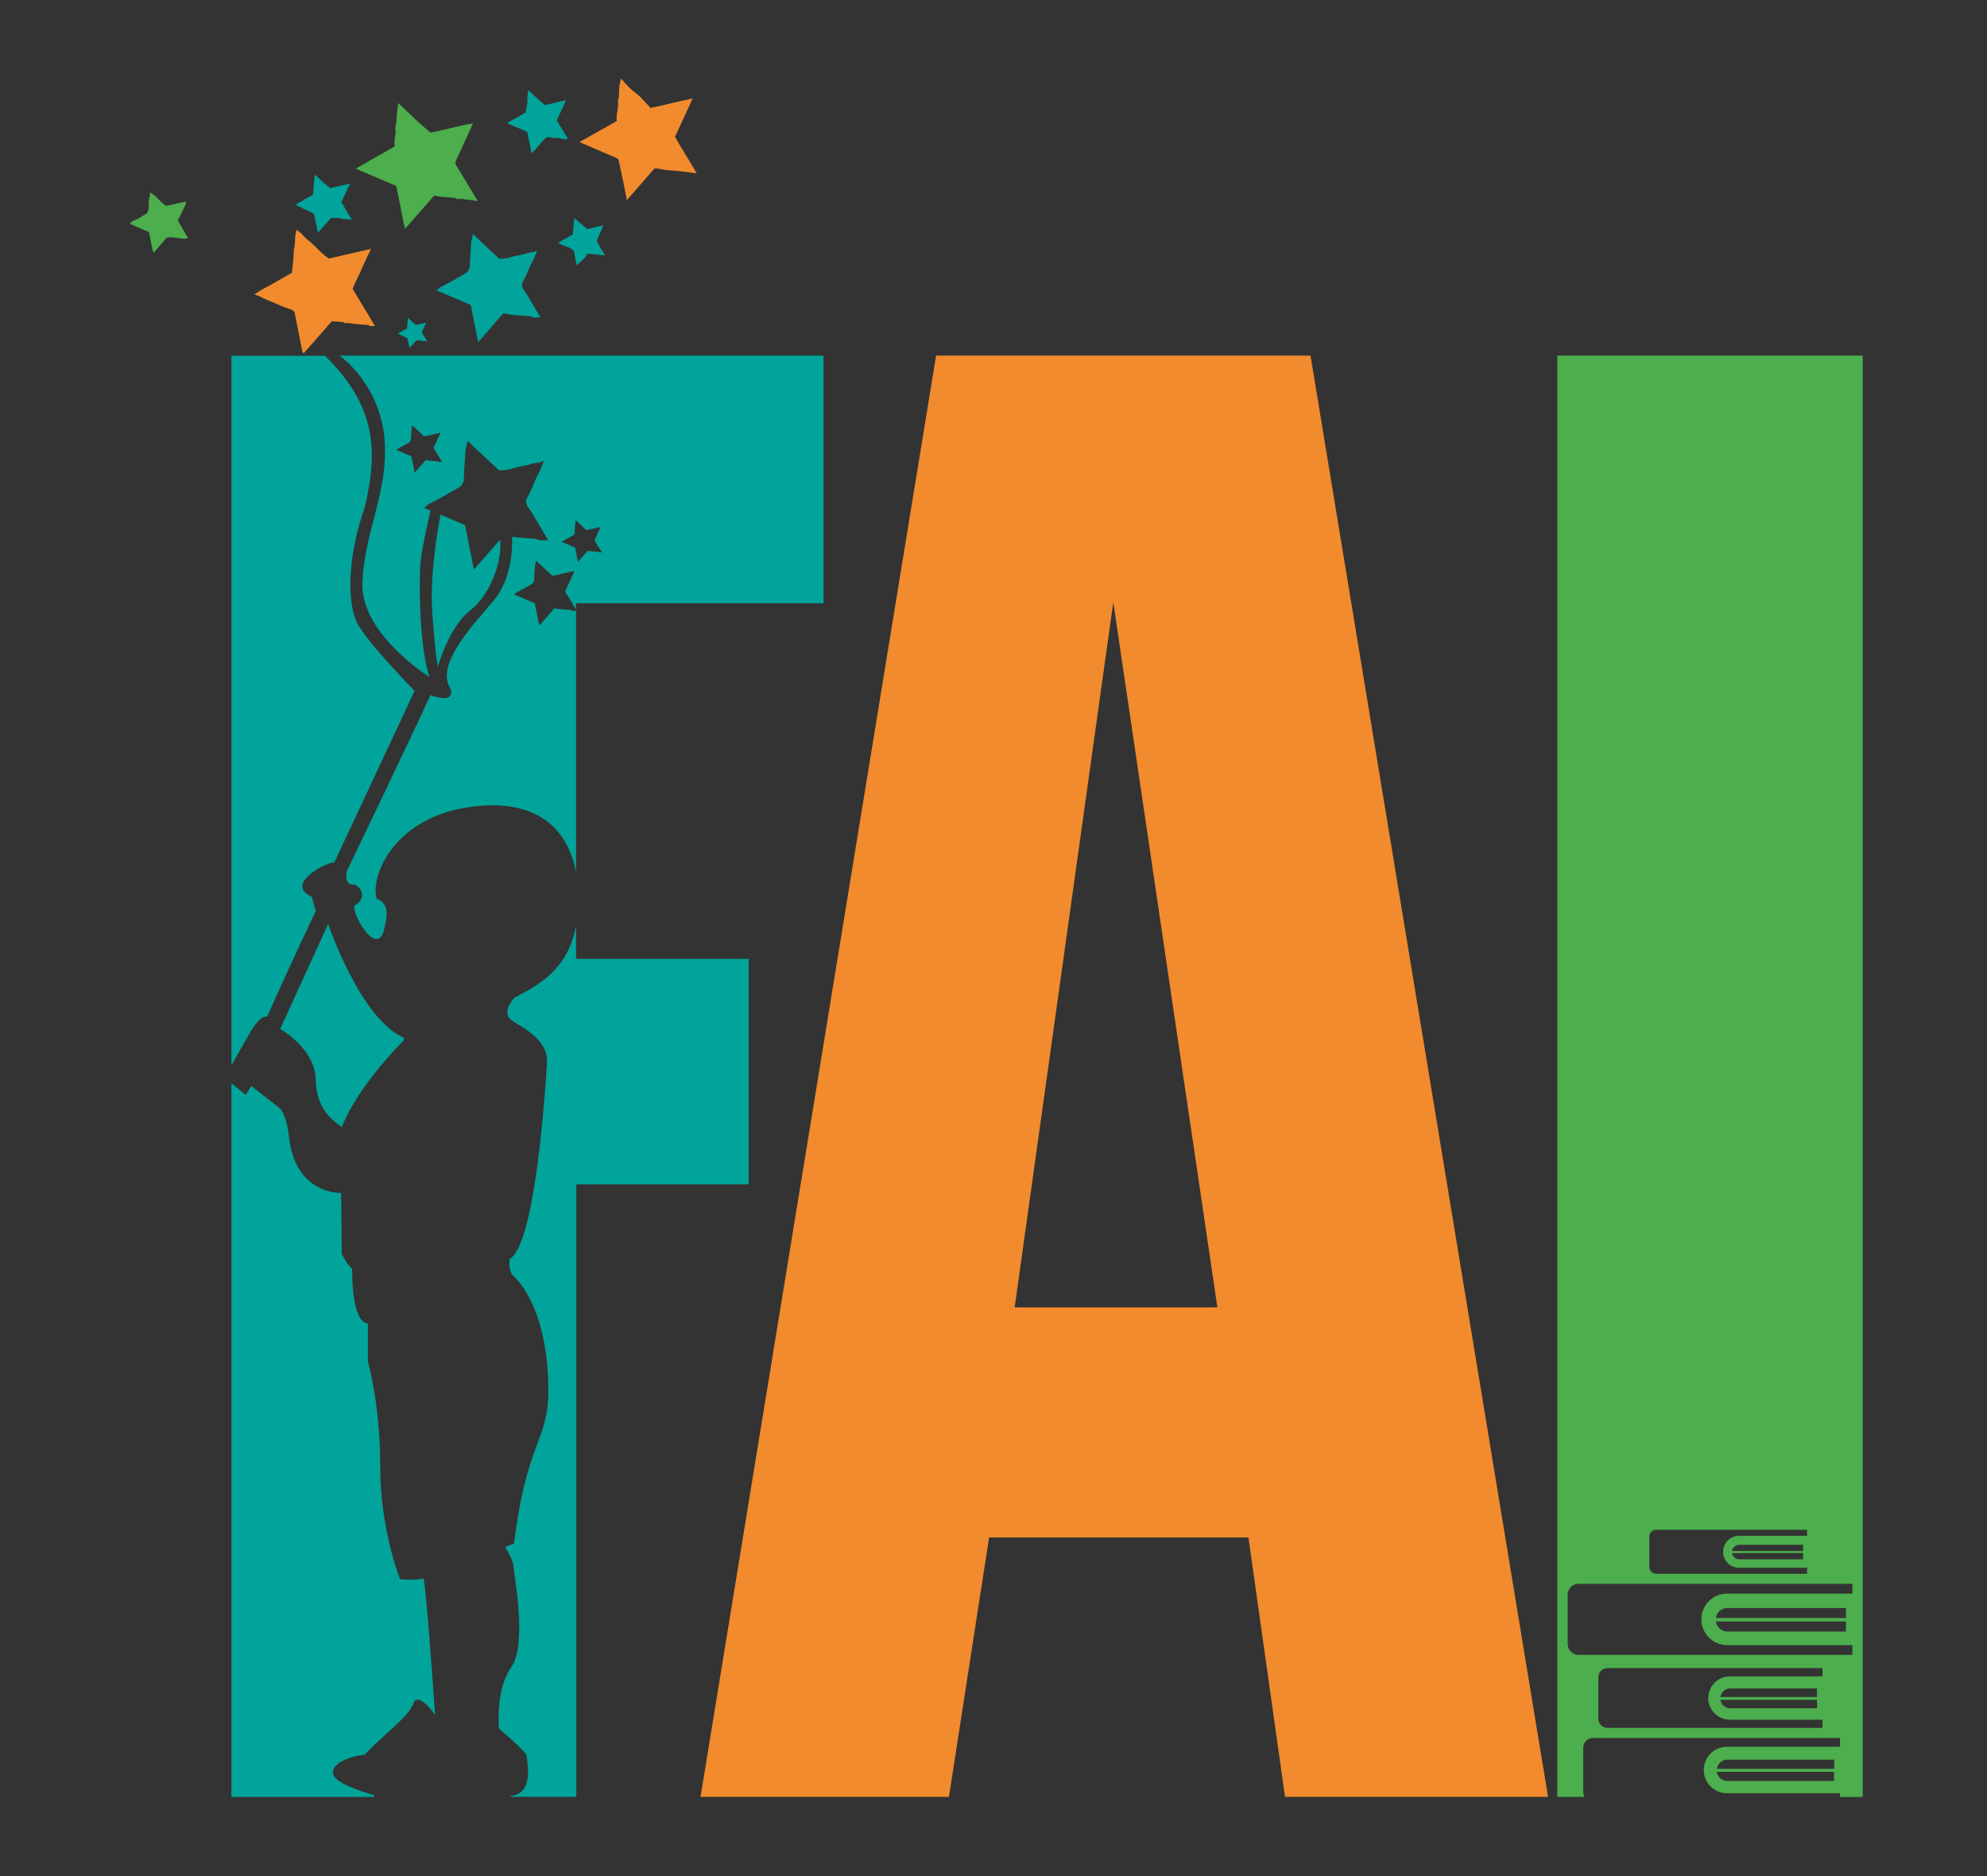
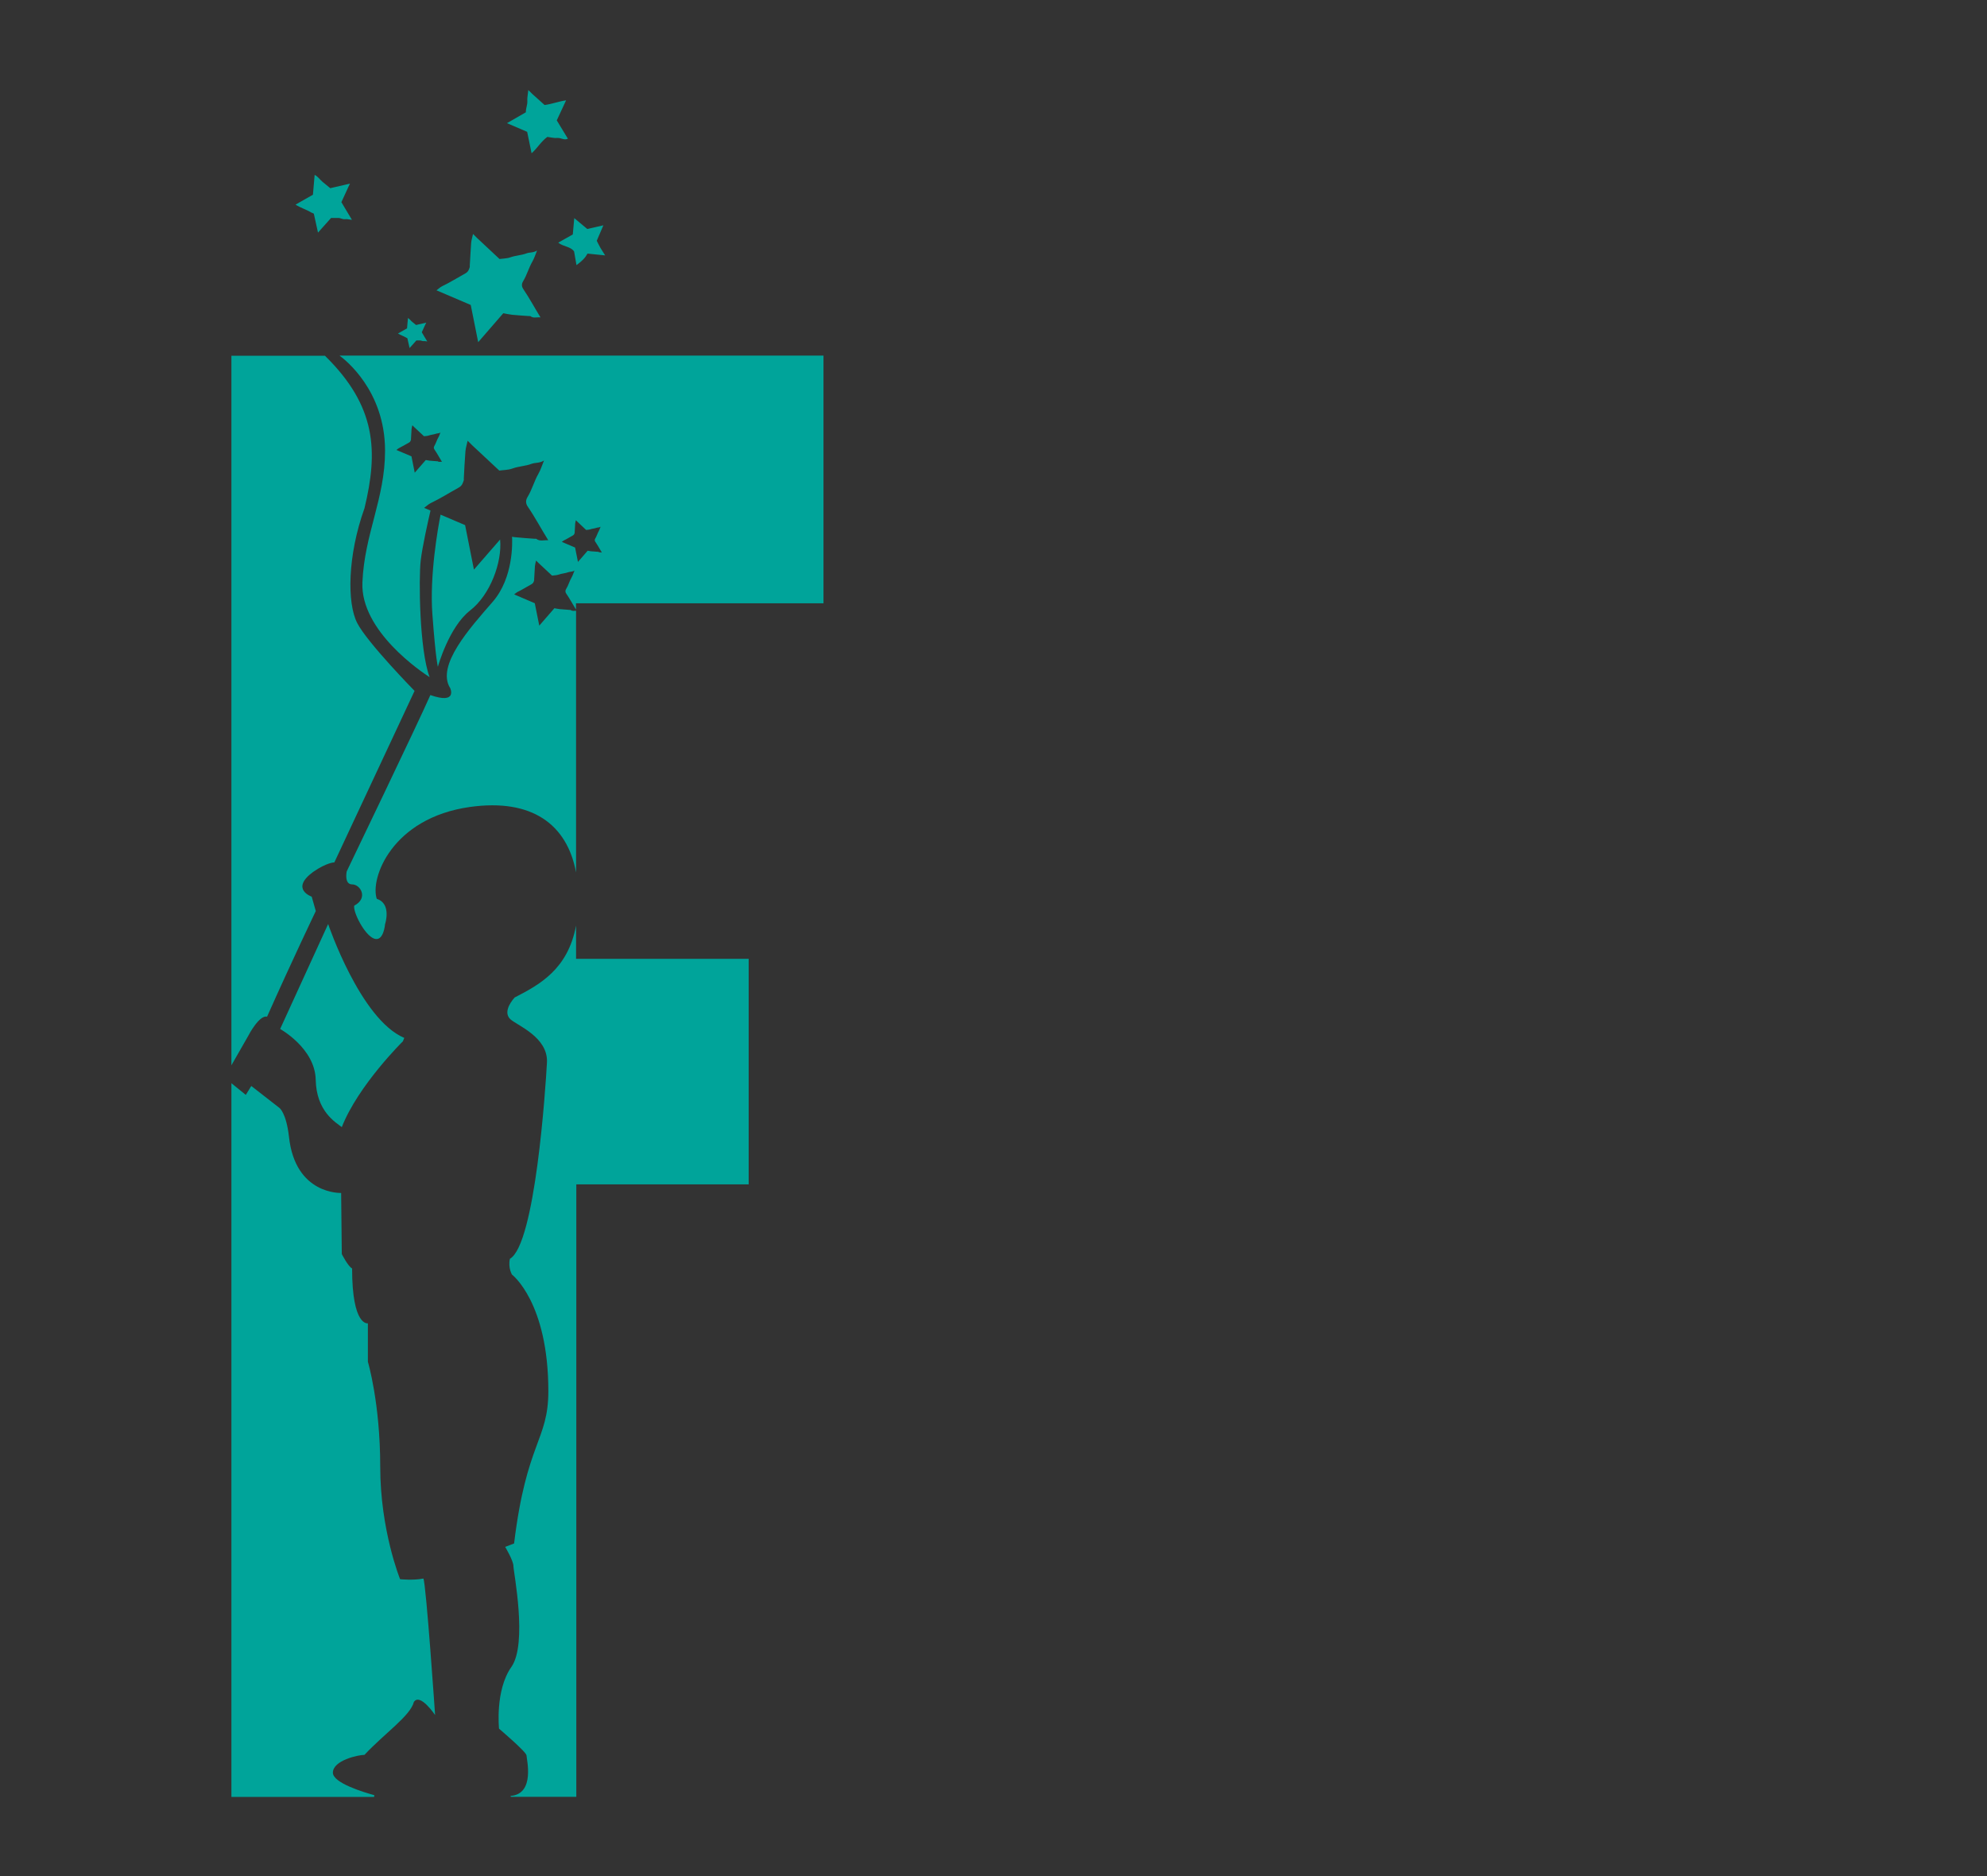
<svg xmlns="http://www.w3.org/2000/svg" version="1.1" id="Capa_1" x="0px" y="0px" viewBox="0 0 243 229.39" style="enable-background:new 0 0 243 229.39;" xml:space="preserve">
  <rect x="0" y="0" width="243" height="229.39" fill="#333333" stroke="none" />
  <style type="text/css">
	.st0{fill:#FFFFFF;}
	.st1{fill:#F18B2D;}
	.st2{fill:#4CAE4D;}
	.st3{fill:#00A49A;}
</style>
  <g>
    <path class="st0" d="M60.94,81.6c-0.09,0.21-0.14,0.37-0.22,0.52c-0.17,0.3-0.26,0.63-0.43,0.92c-0.09,0.15-0.06,0.28,0.01,0.38   c0.29,0.42,0.52,0.87,0.81,1.32c-0.17-0.02-0.33,0.06-0.47-0.06c-0.01-0.01-0.04,0-0.06,0c-0.27-0.02-0.54-0.04-0.8-0.06   c-0.14-0.01-0.29-0.05-0.41-0.07c-0.4,0.47-0.79,0.91-1.18,1.36c-0.12-0.59-0.23-1.16-0.35-1.76c-0.52-0.22-1.05-0.45-1.61-0.69   c0.1-0.07,0.18-0.15,0.27-0.19c0.38-0.18,0.73-0.41,1.1-0.61c0.13-0.07,0.16-0.18,0.2-0.29c0.01-0.02,0-0.04,0-0.06   c0.02-0.36,0.04-0.72,0.06-1.08c0.01-0.13,0.05-0.26,0.09-0.42c0.06,0.06,0.12,0.12,0.18,0.18c0.35,0.32,0.69,0.65,1.07,1   c0.15-0.02,0.35-0.02,0.52-0.08c0.25-0.09,0.51-0.09,0.75-0.18C60.6,81.68,60.76,81.72,60.94,81.6z" />
-     <path class="st1" d="M84.71,12.04c-1.77,0.36-3.42,0.8-5.15,1.16c-0.17-0.18-0.34-0.39-0.54-0.59c-0.39-0.4-0.74-0.84-1.19-1.17   c-0.69-0.5-1.26-1.11-1.8-1.75h-0.15c0.03,0.3-0.11,0.57-0.14,0.85c-0.06,0.58,0.04,1.18-0.17,1.75c0.12,0.85-0.25,1.66-0.14,2.51   c-1.53,0.86-3.03,1.7-4.57,2.57c1.5,0.65,2.98,1.28,4.6,1.98c0.01,0.01,0.13,0.13,0.18,0.18c0.19,0.88,0.37,1.67,0.53,2.46   c0.16,0.79,0.32,1.58,0.49,2.48c1.17-1.34,2.28-2.61,3.39-3.88c0.35,0.01,0.67,0.05,1.01,0.13c0.46,0.11,0.97,0.1,1.45,0.15   c0.86,0.09,1.72,0.19,2.69,0.32c-0.89-1.55-1.82-2.99-2.65-4.46C83.27,15.19,83.96,13.67,84.71,12.04z M43.53,34.39   c0.36-0.72,0.68-1.45,1.01-2.19c0.25-0.57,0.53-1.12,0.84-1.77c-1.78,0.41-3.49,0.8-5.18,1.19c-0.31-0.25-0.64-0.49-0.93-0.77   c-0.55-0.52-1.07-1.08-1.67-1.55c-0.29-0.23-0.53-0.53-0.8-0.79c-0.16-0.15-0.34-0.27-0.53-0.41c-0.06,0.27-0.14,0.5-0.16,0.74   c-0.04,0.46,0,0.91-0.11,1.38c-0.1,0.42-0.07,0.87-0.11,1.31c-0.05,0.59-0.14,1.18-0.17,1.81c-0.76,0.43-1.53,0.86-2.29,1.31   c-0.77,0.44-1.59,0.81-2.32,1.36c0.2,0.07,0.37,0.1,0.51,0.17c0.66,0.35,1.37,0.62,2.05,0.91c0.55,0.23,1.1,0.5,1.68,0.67   c0.28,0.09,0.68,0.18,0.72,0.65c0.3,1.52,0.61,3.07,0.92,4.64c0.03,0.03,0.07,0.07,0.15,0.15c1.14-1.3,2.28-2.6,3.44-3.92   c0.44,0.03,0.92,0.07,1.39,0.1c0.21,0.23,0.48,0.08,0.72,0.12c0.26,0.04,0.52,0.09,0.78,0.12c0.5,0.05,0.99,0.08,1.49,0.12   c0.04,0,0.09-0.01,0.11,0.02c0.24,0.21,0.5,0.07,0.78,0.09c-0.93-1.55-1.83-3.05-2.72-4.52C43.27,34.99,43.38,34.68,43.53,34.39z    M160.27,43.48h-45.79L85.67,219.72h30.38l4.91-31.72h31.72l4.47,31.72h32.17L160.27,43.48z M124.09,159.86l12.06-86.22   l12.73,86.22H124.09z" />
-     <path class="st2" d="M55.75,19.67c0.27-0.55,0.5-1.12,0.76-1.67c0.45-0.93,0.86-1.88,1.34-2.91c-1.82,0.3-3.52,0.81-5.19,1.13   c-0.52-0.45-0.96-0.8-1.38-1.18c-0.86-0.8-1.71-1.62-2.58-2.43c-0.06,0.52-0.13,1.02-0.19,1.53c-0.04,0.38,0.03,0.76-0.11,1.15   c-0.1,0.27,0,0.61-0.02,0.92c-0.02,0.31-0.1,0.63-0.12,0.94c-0.02,0.24,0,0.48,0,0.76c-1.54,0.91-3.13,1.75-4.75,2.71   c1.74,0.74,3.38,1.45,4.95,2.12c0.19,0.93,0.37,1.79,0.54,2.65c0.17,0.84,0.3,1.69,0.54,2.58c1.23-1.4,2.4-2.74,3.56-4.06   c0.28,0.05,0.53,0.11,0.78,0.14c0.56,0.05,1.11,0.09,1.67,0.14c0.02,0,0.05-0.01,0.07,0c0.26,0.25,0.58,0.08,0.88,0.13   c0.29,0.05,0.58,0.1,0.87,0.13c0.25,0.02,0.51-0.02,0.75,0.13c0.06,0.04,0.17-0.03,0.28-0.05c-0.91-1.51-1.78-2.96-2.7-4.48   C55.7,19.96,55.69,19.8,55.75,19.67z M22.71,24.98c0.04-0.08-0.01-0.21-0.02-0.34c-0.81,0.19-1.58,0.36-2.35,0.54   c-0.76-0.39-1.14-1.27-2.01-1.65c0.07,0.47-0.21,0.85-0.14,1.3c0.07,0.43-0.02,0.85-0.21,1.25c-0.35,0.21-0.72,0.42-1.07,0.65   c-0.33,0.21-0.82,0.22-0.99,0.65c0.78,0.34,1.54,0.67,2.3,1c0.15,0.78,0.3,1.54,0.46,2.34c0.03,0.03,0.09,0.09,0.16,0.15   c0.53-0.62,1.05-1.22,1.54-1.81c0.89-0.18,1.74,0.27,2.62,0.07c-0.42-0.72-0.82-1.42-1.25-2.17C22.07,26.32,22.4,25.65,22.71,24.98   z M190.45,43.48v176.24h3.34c-0.1-0.17-0.17-0.36-0.17-0.57v-5.44c0-0.66,0.53-1.19,1.19-1.19h30.21v1.07H211.2   c-1.57,0-2.84,1.27-2.84,2.84c0,1.57,1.27,2.84,2.84,2.84h13.82v0.46h2.78V43.48H190.45z M224.31,217.77h-13.07   c-0.65,0-1.19-0.48-1.28-1.11h14.34V217.77z M224.31,216.28h-14.34c0.09-0.63,0.63-1.11,1.28-1.11h13.07V216.28z M201.71,187.88   c0-0.45,0.37-0.82,0.82-0.82h18.47v0.74h-8.32c-1.08,0-1.95,0.87-1.95,1.95c0,1.08,0.87,1.95,1.95,1.95h8.32v0.74h-18.47   c-0.45,0-0.82-0.37-0.82-0.82V187.88z M211.82,189.65c0.06-0.43,0.43-0.76,0.88-0.76h7.8v0.76H211.82z M220.5,189.91v0.76h-7.8   c-0.45,0-0.82-0.33-0.88-0.76H220.5z M222.88,204.98h-11.32c-1.47,0-2.65,1.19-2.65,2.65c0,1.47,1.19,2.65,2.65,2.65h11.32v1h-26.3   c-0.61,0-1.11-0.5-1.11-1.11v-5.09c0-0.61,0.5-1.11,1.11-1.11h26.3V204.98z M210.4,207.5c0.09-0.59,0.59-1.04,1.2-1.04h10.61v1.04   H210.4z M222.21,207.85v1.04h-10.61c-0.61,0-1.11-0.45-1.2-1.04H222.21z M226.54,194.86h-15.32c-1.74,0-3.15,1.41-3.15,3.15   c0,1.74,1.41,3.15,3.15,3.15h15.32v1.19h-33.5c-0.73,0-1.32-0.59-1.32-1.32v-6.04c0-0.73,0.59-1.32,1.32-1.32h33.5V194.86z    M209.84,197.85c0.1-0.69,0.69-1.23,1.42-1.23h14.49v1.23H209.84z M225.75,198.27v1.23h-14.49c-0.72,0-1.32-0.54-1.42-1.23H225.75z   " />
    <path class="st3" d="M49.82,41.36c0.09,0.43,0.18,0.8,0.27,1.2c0.29-0.32,0.56-0.63,0.83-0.93c0.16,0,0.31,0,0.46,0   c0.15,0,0.27,0.1,0.43,0.08c0.13-0.02,0.27,0.02,0.44,0.04c-0.23-0.39-0.45-0.76-0.67-1.12c0.15-0.34,0.3-0.65,0.44-0.96   c0.03-0.05,0.05-0.11,0.11-0.22c-0.45,0.1-0.83,0.19-1.25,0.29c-0.16-0.13-0.33-0.26-0.49-0.4c-0.17-0.14-0.28-0.33-0.5-0.45   c-0.04,0.44-0.07,0.85-0.11,1.26c-0.36,0.21-0.73,0.41-1.11,0.63c0.33,0.21,0.69,0.31,1,0.5C49.73,41.31,49.8,41.35,49.82,41.36z    M38.38,26.13c0.18,0.83,0.34,1.54,0.51,2.31c0.56-0.62,1.08-1.21,1.6-1.79c0.31,0,0.6,0,0.89,0c0.28,0,0.52,0.19,0.82,0.15   c0.26-0.03,0.53,0.05,0.84,0.08c-0.45-0.75-0.87-1.46-1.29-2.16c0.3-0.65,0.57-1.25,0.85-1.85c0.05-0.11,0.1-0.21,0.2-0.42   c-0.86,0.2-1.61,0.37-2.41,0.56c-0.31-0.25-0.63-0.51-0.94-0.77c-0.32-0.26-0.54-0.64-0.97-0.86c-0.07,0.84-0.14,1.64-0.21,2.43   c-0.7,0.4-1.4,0.79-2.13,1.21c0.63,0.4,1.33,0.6,1.92,0.96C38.2,26.03,38.34,26.11,38.38,26.13z M32.66,124.32   c3.1-6.96,5.96-12.92,5.96-12.92l-0.5-1.76c0,0-2.68-0.92,0.17-3.02c1.68-1.17,2.6-1.17,2.6-1.17l9.81-20.97   c0,0-5.75-5.86-7.01-8.29c-1.26-2.43-1.2-8.23,0.89-14.06c1.67-6.94,1.48-12.44-4.84-18.63H28.3v86.76l2.1-3.67   C30.39,126.58,31.73,124.06,32.66,124.32z M58.48,41.84c1.01-1.17,2.02-2.33,3.07-3.54c0.33,0.06,0.7,0.15,1.08,0.19   c0.69,0.07,1.39,0.11,2.09,0.16c0.05,0,0.12-0.02,0.15,0.01c0.38,0.29,0.79,0.1,1.23,0.15c-0.73-1.19-1.35-2.35-2.09-3.44   c-0.18-0.26-0.28-0.59-0.03-0.99c0.46-0.75,0.68-1.63,1.13-2.4c0.22-0.38,0.35-0.81,0.57-1.35c-0.47,0.3-0.89,0.2-1.29,0.35   c-0.62,0.24-1.31,0.25-1.96,0.48c-0.44,0.16-0.94,0.15-1.34,0.21c-0.98-0.92-1.88-1.76-2.78-2.6c-0.16-0.15-0.31-0.31-0.46-0.46   c-0.09,0.41-0.2,0.75-0.23,1.09c-0.07,0.93-0.11,1.87-0.17,2.8c0,0.05,0.01,0.11,0,0.16c-0.1,0.3-0.17,0.56-0.52,0.76   c-0.95,0.52-1.87,1.11-2.86,1.58c-0.23,0.11-0.43,0.31-0.69,0.5c1.46,0.62,2.85,1.22,4.19,1.79   C57.88,38.81,58.18,40.32,58.48,41.84z M70.21,30.75c0.1,0.58,0.19,1.11,0.29,1.67c0.73-0.54,1.07-0.9,1.35-1.41   c0.66,0.07,1.35,0.14,2.16,0.22c-0.24-0.39-0.43-0.66-0.59-0.94c-0.16-0.28-0.3-0.58-0.44-0.85c0.26-0.6,0.51-1.2,0.81-1.89   c-0.72,0.16-1.36,0.31-1.97,0.45c-0.5-0.41-1-0.83-1.59-1.33c-0.07,0.76-0.13,1.39-0.18,2c-0.59,0.33-1.17,0.66-1.78,1   C68.89,30.18,69.78,30.12,70.21,30.75z M65.01,18.74c0.73-0.64,1.15-1.44,1.93-2c0.36,0.04,0.8,0.17,1.23,0.13   c0.43-0.04,0.83,0.32,1.28,0.09c-0.47-0.77-0.91-1.51-1.36-2.24c0.39-0.83,0.77-1.64,1.14-2.45c-0.93,0.13-1.78,0.47-2.63,0.57   c-0.53-0.47-1.01-0.9-1.48-1.33c-0.15-0.14-0.29-0.28-0.51-0.5c-0.05,0.53-0.15,0.94-0.12,1.35c0.03,0.46-0.19,0.86-0.18,1.37   c-0.76,0.44-1.53,0.88-2.31,1.33c0.84,0.36,1.64,0.7,2.47,1.06C64.64,16.92,64.82,17.78,65.01,18.74z M41.52,43.48   c0.63,0.46,5.57,4.25,5.57,11.63c0,5.89-2.52,10.15-2.77,16.11c-0.25,5.96,7.3,10.99,8.22,11.58c-1.26-3.36-1.34-12.08-1.09-14.26   c0.2-1.7,0.9-4.82,1.2-6.11c-0.26-0.11-0.51-0.22-0.78-0.33c0.31-0.23,0.54-0.46,0.82-0.59c1.17-0.56,2.27-1.26,3.41-1.89   c0.42-0.23,0.5-0.55,0.62-0.9c0.02-0.06,0-0.13,0-0.19c0.06-1.11,0.11-2.23,0.2-3.34c0.03-0.41,0.17-0.82,0.27-1.3   c0.18,0.18,0.36,0.37,0.55,0.55c1.07,1.01,2.15,2.01,3.32,3.1c0.48-0.07,1.07-0.06,1.6-0.25c0.77-0.28,1.59-0.29,2.33-0.57   c0.48-0.18,0.98-0.06,1.54-0.41c-0.27,0.65-0.42,1.16-0.68,1.61c-0.53,0.92-0.79,1.97-1.34,2.86c-0.29,0.47-0.17,0.87,0.04,1.18   c0.89,1.3,1.62,2.69,2.5,4.1c-0.52-0.05-1.01,0.18-1.46-0.17c-0.04-0.03-0.12-0.01-0.18-0.01c-0.83-0.06-1.66-0.11-2.49-0.2   c-0.1-0.01-0.2-0.03-0.3-0.05c0.04,0.7,0.18,5.02-2.36,7.95c-2.77,3.19-6.96,7.8-5.2,10.57c0,0,0.92,2.01-2.43,0.84   c-1.43,3.27-10.23,21.56-10.23,21.56s-0.34,1.59,0.67,1.59s2.01,1.68,0.25,2.6c-0.17,0.76,1.26,3.61,2.43,4.03   c1.17,0.42,1.34-1.76,1.34-1.76s0.84-2.52-1.01-3.1c-0.85-2.45,1.81-9.9,11.41-11.24c7.53-1.05,11.86,2.1,12.96,8.01v-32   c-0.23,0-0.45,0.07-0.66-0.09c-0.02-0.02-0.06,0-0.09-0.01c-0.42-0.03-0.84-0.06-1.25-0.1c-0.23-0.02-0.45-0.08-0.65-0.11   c-0.63,0.73-1.24,1.43-1.85,2.13c-0.18-0.92-0.36-1.82-0.55-2.74c-0.81-0.35-1.64-0.7-2.52-1.08c0.16-0.12,0.27-0.23,0.41-0.3   c0.59-0.28,1.14-0.64,1.72-0.95c0.21-0.12,0.25-0.28,0.31-0.45c0.01-0.03,0-0.06,0-0.1c0.03-0.56,0.06-1.12,0.1-1.68   c0.02-0.21,0.08-0.41,0.14-0.66c0.09,0.09,0.18,0.19,0.28,0.28c0.54,0.51,1.08,1.01,1.67,1.56c0.24-0.03,0.54-0.03,0.81-0.12   c0.39-0.14,0.8-0.15,1.17-0.29c0.24-0.09,0.49-0.03,0.77-0.21c-0.14,0.33-0.21,0.58-0.34,0.81c-0.27,0.46-0.4,0.99-0.68,1.44   c-0.15,0.24-0.09,0.44,0.02,0.59c0.42,0.61,0.77,1.27,1.18,1.93v-0.76h30.27V43.48H41.52z M53.52,56.4c-0.02-0.01-0.04,0-0.07,0   c-0.3-0.02-0.61-0.04-0.91-0.07c-0.16-0.02-0.33-0.06-0.47-0.08c-0.46,0.53-0.9,1.04-1.35,1.55c-0.13-0.67-0.26-1.32-0.4-2   c-0.59-0.25-1.2-0.51-1.84-0.78c0.11-0.08,0.2-0.17,0.3-0.22c0.43-0.21,0.83-0.46,1.25-0.69c0.15-0.08,0.18-0.2,0.23-0.33   c0.01-0.02,0-0.05,0-0.07c0.02-0.41,0.04-0.82,0.07-1.23c0.01-0.15,0.06-0.3,0.1-0.48c0.07,0.07,0.13,0.14,0.2,0.2   c0.39,0.37,0.79,0.74,1.22,1.14c0.17-0.02,0.39-0.02,0.59-0.09c0.28-0.1,0.58-0.11,0.86-0.21c0.17-0.07,0.36-0.02,0.56-0.15   c-0.1,0.24-0.15,0.43-0.25,0.59c-0.2,0.34-0.29,0.72-0.49,1.05c-0.11,0.17-0.06,0.32,0.01,0.43c0.33,0.48,0.6,0.99,0.92,1.51   C53.86,56.44,53.68,56.53,53.52,56.4z M73.16,67.47c-0.01-0.01-0.04,0-0.06,0c-0.27-0.02-0.54-0.04-0.81-0.06   c-0.14-0.01-0.29-0.05-0.42-0.07c-0.41,0.47-0.8,0.92-1.19,1.37c-0.12-0.59-0.23-1.17-0.35-1.76c-0.52-0.22-1.06-0.45-1.62-0.69   c0.1-0.07,0.18-0.15,0.27-0.19c0.38-0.18,0.73-0.41,1.1-0.61c0.13-0.07,0.16-0.18,0.2-0.29c0.01-0.02,0-0.04,0-0.06   c0.02-0.36,0.04-0.72,0.06-1.08c0.01-0.13,0.05-0.27,0.09-0.42c0.06,0.06,0.12,0.12,0.18,0.18c0.35,0.33,0.7,0.65,1.07,1.01   c0.15-0.02,0.35-0.02,0.52-0.08c0.25-0.09,0.51-0.09,0.75-0.18c0.15-0.06,0.32-0.02,0.5-0.13c-0.09,0.21-0.14,0.38-0.22,0.52   c-0.17,0.3-0.26,0.64-0.44,0.93c-0.09,0.15-0.06,0.28,0.01,0.38c0.29,0.42,0.53,0.87,0.81,1.33   C73.47,67.51,73.31,67.58,73.16,67.47z M57.49,74.65c2.46-1.9,3.94-5.91,3.67-8.68c-1.09,1.25-2.14,2.47-3.2,3.68   c-0.36-1.82-0.72-3.61-1.08-5.44c-0.98-0.42-1.98-0.84-3-1.28c-0.32,1.62-1.36,7.43-1,12.22c0.42,5.62,0.67,6.38,0.67,6.38   S54.89,76.67,57.49,74.65z M38.61,132.03c0.08,3.86,2.43,5.2,3.19,5.79c2.01-5.12,7.47-10.49,7.47-10.49s0,0,0.17-0.42   c-5.37-2.26-9.31-13.92-9.31-13.92l-5.87,12.83C34.25,125.82,38.53,128.17,38.61,132.03z M48.93,193.1c0,0-2.43-5.96-2.43-13.76   c0-7.8-1.51-12.83-1.51-12.83v-4.7c0,0-1.93,0.42-1.93-6.71c-0.5-0.25-1.26-1.76-1.26-1.76l-0.08-7.47c0,0-5.62,0.25-6.38-6.88   c-0.34-2.94-1.17-3.52-1.17-3.52l-3.44-2.68l-0.67,1.09l-1.76-1.43v87.27h17.45l0.03-0.21c-1.23-0.34-5.07-1.48-5.07-2.75   c0-1.51,3.1-2.18,3.86-2.18c2.43-2.6,5.62-4.78,6.04-6.46c0.75-1.17,2.6,1.59,2.6,1.59s-1.09-15.94-1.43-16.69   C50.52,193.27,48.93,193.1,48.93,193.1z M70.45,113.17c-1,5.36-4.46,7.23-7.51,8.8c-0.67,0.75-1.34,1.93-0.5,2.68   s4.61,2.18,4.45,5.28c-0.17,3.1-1.43,22.23-4.53,23.99c-0.25,1.09,0.25,1.93,0.25,1.93s4.45,3.36,4.45,14.26   c0,6.04-2.68,6.21-4.19,18.62l-1.09,0.42c0,0,1.01,1.68,1.01,2.35s1.76,9.48-0.25,12.33c-2.01,2.85-1.51,7.55-1.51,7.55   s3.36,2.85,3.36,3.27c0,0.42,1.09,4.7-1.93,4.95c-0.01,0-0.02,0-0.03,0l0.05,0.11h8v-74.89h21.08v-27.58H70.45V113.17z" />
  </g>
</svg>